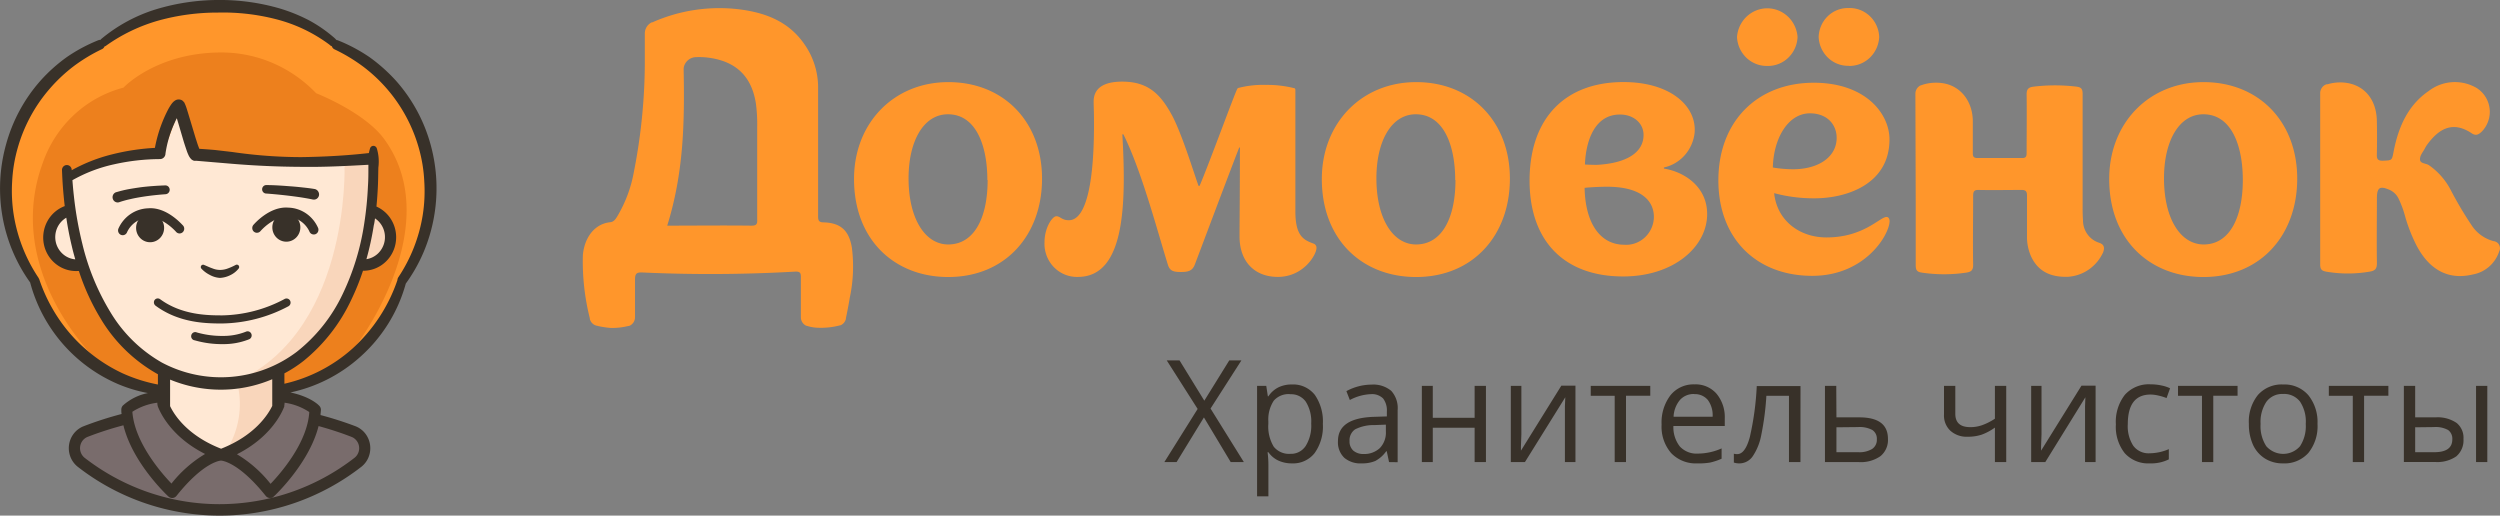
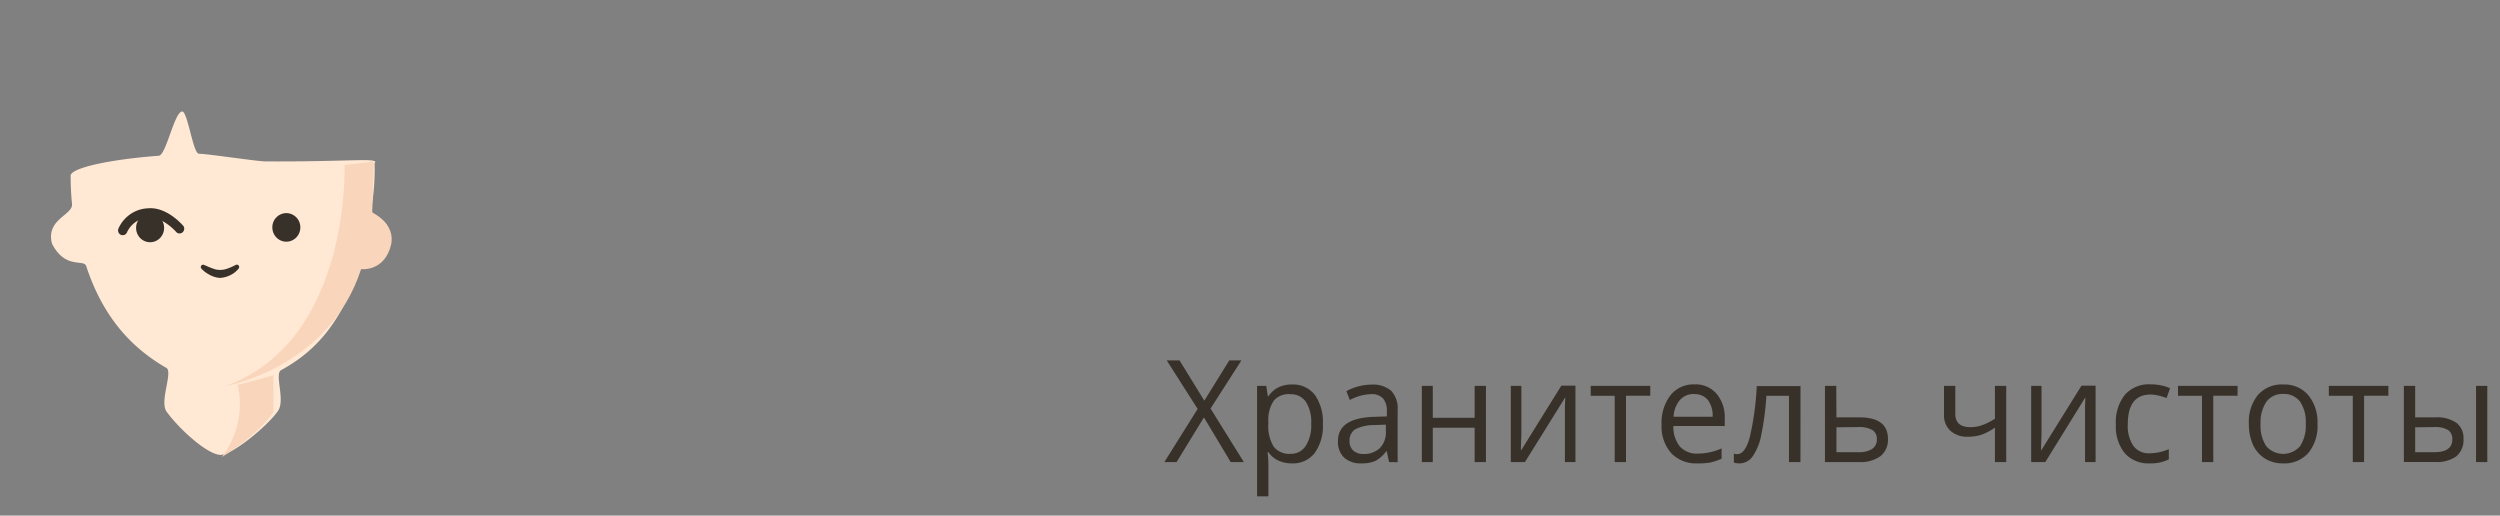
<svg xmlns="http://www.w3.org/2000/svg" width="160" height="33" fill="none">
  <rect width="100%" height="100%" fill="#808080" stroke="none" />
  <g clip-path="url(#a)">
    <path fill="#383129" d="M79.606 29.574h-.84l-1.715-2.859-1.75 2.859h-.783l2.131-3.402-1.977-3.105h.819l1.585 2.576 1.596-2.576h.777l-1.974 3.08 2.132 3.427ZM82.68 29.656a2.033 2.033 0 0 1-.855-.175 1.607 1.607 0 0 1-.647-.54h-.053c.034.268.052.538.053.808v2.015h-.725v-7.068h.588l.102.668h.035a1.67 1.67 0 0 1 .65-.578c.267-.125.558-.186.851-.179.278-.015.556.037.81.152.255.115.48.29.657.509.373.543.556 1.2.517 1.861a2.927 2.927 0 0 1-.528 1.87 1.772 1.772 0 0 1-.651.505 1.736 1.736 0 0 1-.805.152Zm-.106-4.43a1.26 1.26 0 0 0-1.05.414 2.177 2.177 0 0 0-.35 1.318v.164a2.485 2.485 0 0 0 .35 1.473c.131.156.297.279.484.357.187.078.39.11.59.093.191.006.38-.038.55-.128.17-.089.314-.221.42-.383.259-.428.381-.927.35-1.43a2.368 2.368 0 0 0-.35-1.4 1.16 1.16 0 0 0-.439-.364 1.133 1.133 0 0 0-.555-.108v-.007ZM88.899 29.574l-.147-.693h-.035c-.183.26-.423.472-.7.622-.276.11-.572.162-.868.153-.402.027-.799-.1-1.113-.357a1.368 1.368 0 0 1-.406-1.072c0-.986.772-1.503 2.317-1.55l.812-.026v-.303a1.255 1.255 0 0 0-.242-.847.995.995 0 0 0-.773-.275 3.1 3.1 0 0 0-1.355.375l-.22-.568a3.399 3.399 0 0 1 1.617-.418c.45-.032.896.11 1.25.396a1.636 1.636 0 0 1 .413 1.24v3.33l-.55-.007Zm-1.638-.518c.385.018.761-.118 1.05-.379a1.435 1.435 0 0 0 .385-1.072v-.428l-.725.028a2.618 2.618 0 0 0-1.246.275.844.844 0 0 0-.354.747.78.78 0 0 0 .239.611c.188.153.424.23.665.218h-.014ZM91.698 24.696v2.044h2.678v-2.044h.724v4.877h-.724v-2.197h-2.678v2.197h-.7v-4.877h.7ZM97.368 24.697v3.094l-.028.793v.258l2.586-4.16h.903v4.892h-.675v-3.57l.024-.578-2.583 4.148h-.903v-4.877h.676ZM105.618 25.329h-1.554v4.244h-.724V25.33h-1.533v-.633h3.811v.633ZM108.628 29.656a2.154 2.154 0 0 1-.905-.147 2.19 2.19 0 0 1-.768-.51 2.581 2.581 0 0 1-.613-1.83 2.87 2.87 0 0 1 .571-1.876 1.888 1.888 0 0 1 1.526-.693 1.774 1.774 0 0 1 1.424.604c.363.446.549 1.014.522 1.593v.468h-3.287c-.023.477.127.947.42 1.319.148.153.326.272.522.349.196.077.406.11.616.097a3.76 3.76 0 0 0 1.526-.332v.661a4.054 4.054 0 0 1-.728.243c-.273.045-.55.063-.826.054Zm-.196-4.438a1.164 1.164 0 0 0-.917.382c-.249.301-.392.679-.406 1.072h2.499a1.65 1.65 0 0 0-.305-1.072 1.071 1.071 0 0 0-.871-.375v-.007ZM115.229 29.573h-.735V25.33h-1.446c-.049.84-.158 1.676-.325 2.5-.087.488-.271.952-.543 1.362a1.034 1.034 0 0 1-.84.465 1.082 1.082 0 0 1-.374-.054v-.564a.833.833 0 0 0 .22.024c.334 0 .6-.357.798-1.071.248-1.078.398-2.178.448-3.284h2.8l-.003 4.866ZM117.532 26.711h1.466c1.222 0 1.831.461 1.831 1.376a1.333 1.333 0 0 1-.476 1.104 2.183 2.183 0 0 1-1.4.382h-2.156v-4.877h.724l.011 2.015Zm0 .636v1.594h1.4c.306.019.611-.052.878-.204a.687.687 0 0 0 .235-.267.689.689 0 0 0 .073-.35.666.666 0 0 0-.283-.597 1.72 1.72 0 0 0-.928-.19l-1.375.014ZM125.14 24.696v1.787c0 .572.319.854.956.854.257.002.513-.04.756-.125.289-.104.565-.244.822-.415v-2.1h.725v4.876h-.725v-2.208a3.47 3.47 0 0 1-.85.454 2.8 2.8 0 0 1-.882.132 1.558 1.558 0 0 1-1.12-.386 1.334 1.334 0 0 1-.406-1.036v-1.833h.724ZM130.657 24.697v3.094l-.028.793v.258l2.586-4.16h.903v4.892h-.675v-3.57l.021-.578-2.566 4.148h-.903v-4.877h.662ZM137.593 29.656a2.001 2.001 0 0 1-.874-.143 2.038 2.038 0 0 1-.733-.507 2.717 2.717 0 0 1-.57-1.85 2.804 2.804 0 0 1 .577-1.89c.21-.23.466-.408.751-.523a2.04 2.04 0 0 1 .898-.146c.235 0 .47.024.7.075.187.036.37.096.542.179l-.224.625a3.31 3.31 0 0 0-.521-.16 2.31 2.31 0 0 0-.501-.065c-.973 0-1.459.632-1.459 1.897-.033.486.09.97.35 1.38a1.218 1.218 0 0 0 1.05.482 3.172 3.172 0 0 0 1.225-.265v.654a2.531 2.531 0 0 1-1.211.257ZM143.204 25.329h-1.554v4.244h-.724V25.33h-1.533v-.633h3.811v.633ZM148.32 27.13a2.714 2.714 0 0 1-.591 1.865c-.207.225-.46.4-.74.514a2.033 2.033 0 0 1-.884.147 2.106 2.106 0 0 1-1.141-.307 2.028 2.028 0 0 1-.767-.872 3.164 3.164 0 0 1-.269-1.347 2.714 2.714 0 0 1 .584-1.858 2.03 2.03 0 0 1 1.621-.665c.299-.013.596.04.872.158.276.117.523.295.724.521.414.519.625 1.176.591 1.844Zm-3.643 0a2.35 2.35 0 0 0 .367 1.43c.137.153.303.275.489.36a1.43 1.43 0 0 0 1.667-.36c.273-.423.402-.925.368-1.43a2.301 2.301 0 0 0-.368-1.429 1.279 1.279 0 0 0-1.088-.486 1.247 1.247 0 0 0-1.071.511 2.323 2.323 0 0 0-.364 1.404ZM152.856 25.329h-1.554v4.244h-.724V25.33h-1.533v-.633h3.811v.633ZM154.571 26.711h1.302c.477-.034.951.091 1.351.358a1.217 1.217 0 0 1 .438 1.029 1.344 1.344 0 0 1-.462 1.111 2.145 2.145 0 0 1-1.369.357h-1.984v-4.87h.724v2.015Zm0 .636v1.594h1.225c.767 0 1.152-.275 1.152-.822a.683.683 0 0 0-.266-.596 1.636 1.636 0 0 0-.907-.19l-1.204.014Zm4.617 2.226h-.721v-4.877h.721v4.877Z" />
-     <path fill="#FF962B" d="M66.691 11.434c0 3.63-2.359 6.295-6.006 6.295-3.416 0-6.027-2.362-6.027-6.27 0-3.606 2.566-6.203 6.027-6.203 3.532-.007 6.006 2.519 6.006 6.178Zm-3.5.092c0-2.222-.735-4.212-2.523-4.212-1.558 0-2.52 1.711-2.52 4.098 0 2.573 1.05 4.234 2.544 4.234 1.69-.007 2.517-1.761 2.517-4.127l-.018.007ZM71.896 8.597h-.066c.252 4.444.182 9.125-2.842 9.125a2.037 2.037 0 0 1-.838-.151 2.073 2.073 0 0 1-.709-.482 2.126 2.126 0 0 1-.459-.731 2.161 2.161 0 0 1-.133-.859c0-.936.504-1.66.756-1.66s.35.256.802.256c1.148 0 1.652-2.576 1.606-6.624 0-.318-.02-.715-.02-.975 0-.565.286-1.272 1.83-1.272 1.722 0 2.499.868 3.234 2.247.64 1.265 1.33 3.534 1.648 4.423h.07c.665-1.568 2.201-5.802 2.408-6.199a.114.114 0 0 1 .091-.071 6.262 6.262 0 0 1 1.75-.19 6.96 6.96 0 0 1 1.81.211c.024 0 .07.025.07.118v7.771c0 1.569.528 1.826 1.168 2.058a.27.27 0 0 1 .139.11.28.28 0 0 1 .043.173c0 .421-.822 1.847-2.474 1.847-1.445 0-2.45-.936-2.45-2.598 0-.843.025-3.183.025-5.684h-.046c-.941 2.433-2.684 7.089-2.845 7.503-.161.415-.459.464-.893.464s-.7-.046-.826-.464c-.623-1.983-1.676-6.006-2.849-8.346ZM96.633 11.434c0 3.63-2.362 6.295-6.006 6.295-3.416 0-6.03-2.362-6.03-6.27 0-3.606 2.569-6.203 6.03-6.203 3.521-.007 6.006 2.519 6.006 6.178Zm-3.5.092c0-2.222-.735-4.212-2.523-4.212-1.558 0-2.52 1.711-2.52 4.098 0 2.573 1.05 4.234 2.544 4.234 1.69-.007 2.516-1.761 2.516-4.127l-.017.007ZM120.934 14.142c0 .865-1.558 3.512-4.952 3.512-3.528 0-6.006-2.34-6.006-6.11 0-3.769 2.478-6.224 6.051-6.249 3.349-.021 4.9 1.965 4.9 3.627 0 2.858-2.727 3.77-4.791 3.77a9.753 9.753 0 0 1-2.59-.33c.182 1.759 1.627 2.834 3.345 2.834 2.387 0 3.416-1.311 3.85-1.311.147 0 .193.164.193.257Zm-7.84-9.922a1.878 1.878 0 0 1-1.329-.528 1.956 1.956 0 0 1-.596-1.323 2 2 0 0 1 .615-1.307c.36-.34.832-.53 1.322-.53.491 0 .963.19 1.322.53.36.34.579.808.616 1.307a1.951 1.951 0 0 1-.603 1.334 1.871 1.871 0 0 1-1.347.517Zm.368 6.5c.424.072.854.11 1.284.113 1.648 0 2.8-.793 2.8-2.011 0-.818-.574-1.569-1.718-1.569-1.379.007-2.321 1.576-2.366 3.466Zm4.857-6.507a1.865 1.865 0 0 1-1.333-.524 1.948 1.948 0 0 1-.592-1.327c.016-.506.228-.984.588-1.33a1.848 1.848 0 0 1 1.337-.517c.498-.017.982.168 1.347.514s.582.825.603 1.333c-.023.508-.24.987-.604 1.334a1.885 1.885 0 0 1-1.346.524v-.007ZM147.022 11.434c0 3.63-2.359 6.295-6.006 6.295-3.416 0-6.027-2.362-6.027-6.27 0-3.606 2.566-6.203 6.027-6.203 3.532-.007 6.006 2.519 6.006 6.178Zm-3.482.092c0-2.222-.735-4.212-2.524-4.212-1.557 0-2.52 1.711-2.52 4.098 0 2.573 1.05 4.234 2.545 4.234 1.673-.007 2.499-1.761 2.499-4.127v.007ZM134.362 15.543a1.47 1.47 0 0 1-.756-.538 1.523 1.523 0 0 1-.294-.892 10.46 10.46 0 0 1-.024-.81V6.005c0-.31-.091-.425-.396-.46a11.497 11.497 0 0 0-2.737 0c-.325.039-.455.153-.451.503.017 1.244 0 2.501 0 3.73 0 .233-.042.34-.301.336h-2.825c-.241 0-.325-.068-.318-.321V7.728c-.021-1.246-.767-2.2-1.859-2.393a2.873 2.873 0 0 0-1.33.082l-.178.06a.602.602 0 0 0-.308.5v.047l.021 6.946v4.013c0 .314.094.421.388.464a9.667 9.667 0 0 0 2.853 0c.311-.046.441-.157.434-.514-.025-1.458 0-2.92 0-4.377 0-.286.049-.408.35-.4.917.02 1.83 0 2.747 0 .263 0 .35.085.35.357v2.594c-.009.448.079.892.259 1.3.469 1.011 1.32 1.34 2.352 1.308a2.627 2.627 0 0 0 1.339-.462c.397-.274.715-.653.919-1.096.108-.282.084-.504-.235-.614ZM54.518 15.832c-.189-1.09-.72-1.569-1.81-1.601-.293 0-.35-.118-.35-.382V5.495a4.807 4.807 0 0 0-.857-2.637C50.49 1.372 48.99.808 47.301.596a10.56 10.56 0 0 0-5.547.833h-.038a.78.78 0 0 0-.326.29.802.802 0 0 0-.122.425V4.09a36.646 36.646 0 0 1-.7 6.913 8.467 8.467 0 0 1-1.071 2.859c-.102.157-.196.318-.417.357-1.169.111-1.718 1.197-1.778 2.144a14.991 14.991 0 0 0 .445 4.002v.035a.59.59 0 0 0 .203.33.57.57 0 0 0 .36.128.53.53 0 0 1-.073 0c.273.063.55.106.83.128.39.012.781-.031 1.161-.128a.64.64 0 0 1-.164.028.62.62 0 0 0 .2-.035h.027a.605.605 0 0 0 .35-.525v-2.44c0-.39.12-.462.466-.448 3.273.15 6.552.13 9.824-.057.276 0 .329.097.325.358v2.597a.6.6 0 0 0 .35.515h.028c.234.078.479.12.725.125.471.018.943-.034 1.4-.154h.028a.596.596 0 0 0 .35-.414v-.036c.084-.4.175-.872.248-1.315a9.572 9.572 0 0 0 .133-3.226Zm-6.422-1.39c-1.788-.022-3.58 0-5.393 0 1.05-3.384 1.116-6.553 1.05-10.005a.65.65 0 0 1 .042-.246.834.834 0 0 1 .29-.38.808.808 0 0 1 .448-.153 4.776 4.776 0 0 1 1.718.24c1.299.447 1.933 1.43 2.132 2.765.063.496.088.995.077 1.494v5.874c.017.29-.028.414-.364.41Zm5.474 5.227ZM159.597 15.435a2.412 2.412 0 0 1-1.4-.997 23.654 23.654 0 0 1-1.357-2.29 4.389 4.389 0 0 0-1.4-1.583c-.193-.121-.55-.09-.56-.357-.011-.268.185-.465.301-.69a2.08 2.08 0 0 1 .217-.34c.717-.946 1.599-1.453 2.799-.642.259.171.441.071.63-.107a1.812 1.812 0 0 0 .153-2.363 1.76 1.76 0 0 0-.657-.532 2.747 2.747 0 0 0-2.873.28c-1.34.914-1.949 2.307-2.254 3.862-.115.6-.091.585-.7.61-.308 0-.385-.092-.378-.389.016-.729.016-1.458 0-2.187-.031-1.254-.7-2.143-1.774-2.376a2.791 2.791 0 0 0-1.376.058h-.066a.777.777 0 0 1-.081.032.609.609 0 0 0-.329.532V16.922c0 .3.084.41.389.464a8.182 8.182 0 0 0 2.768 0c.399-.06.48-.218.473-.593-.021-1.365 0-2.73 0-4.095 0-.714.192-.822.843-.532.253.123.455.335.567.597.156.328.282.67.378 1.021.183.663.432 1.304.742 1.916.826 1.586 2.062 2.24 3.612 1.865.384-.069.742-.24 1.039-.5.296-.258.519-.593.644-.969a.463.463 0 0 0-.003-.425.448.448 0 0 0-.347-.236ZM109.258 13.702c0 2.08-2.128 3.991-5.376 3.991-3.85 0-6.034-2.355-5.989-6.253.046-3.898 2.286-6.188 6.013-6.188 2.972 0 4.687 1.518 4.55 3.244a2.587 2.587 0 0 1-.632 1.435c-.353.4-.82.675-1.335.788v.071c1.211.182 2.769 1.093 2.769 2.912Zm-3.409.186c0-1.047-.823-1.937-2.996-1.937-.571 0-1.257.047-1.439.072.046 2.312 1.029 3.64 2.538 3.64.24.018.481-.015.708-.097a1.77 1.77 0 0 0 .614-.374 1.82 1.82 0 0 0 .575-1.304Zm-4.414-3.359s.389.022.756.022c1.831-.093 2.996-.747 2.996-1.912 0-.797-.7-1.333-1.554-1.308-1.533.022-2.135 1.601-2.198 3.198ZM.318 12.655c.032-4.12 1.876-7.188 5.18-9.382.217-.147 1.022-.465 1.253-.6.231-.136.62-.53.91-.683A13.888 13.888 0 0 1 14.206.404c2.566 0 4.13.521 6.199 1.583.189.096.847.657 1.029.764.182.107.766.3.9.382 3.583 2.226 5.316 4.76 5.295 9.065a11.8 11.8 0 0 1-1.316 4.952c-.112.225-.417.636-.546.858-.203.357-.672 1.765-.914 2.111-2.383 3.427-5.509 5.36-10.71 5.36-5.292-.05-9.243-2.612-11.56-6.62-.133-.226-.312-.755-.427-.994-.116-.24-.469-.822-.581-1.104C.997 15.364.308 14.249.318 12.655Z" />
    <path fill="#FFE8D4" d="M23.974 10.443a15.44 15.44 0 0 1-.22 3.002c-.063.357 1.442.5 1.2 2.104-.168 1.565-1.75 1.072-1.91 1.519-1.117 3.298-2.59 5.277-5.051 6.62-.448.247.283 1.912-.2 2.609-.7 1.01-2.946 2.819-3.671 2.815-.844 0-2.684-1.683-3.461-2.769-.47-.66.43-2.544-.018-2.801-2.348-1.347-4.098-3.38-5.127-6.517-.154-.461-1.337.232-2.188-1.43-.416-1.568 1.355-1.829 1.281-2.543a17.773 17.773 0 0 1-.087-1.844c.126-.46 2.37-.993 5.645-1.24.462-.036.994-2.812 1.491-2.833.35-.018.7 2.715 1.075 2.705.528 0 3.706.486 4.262.49 5.404.031 7.33-.265 6.98.113Z" />
-     <path fill="#796C6C" d="m4.74 27.973 5.68-2.64s1.525 3.79 3.702 3.78c2.177-.01 4.008-3.93 4.008-3.93s1.018.564 2.142 1.21c.105.062-.196.394-.091.455 1.246.714 2.8.836 3.02 1.397.413 1.054-2.499 4.427-9.201 4.387-4.06-.185-9.95-2.3-9.26-4.659Z" />
    <path fill="#F9D6BB" d="M15.214 24.632s.886-.204 2.286-.618v2.38s-.99 1.46-3.308 2.858a5.523 5.523 0 0 0 1.026-2.192c.177-.8.176-1.63-.004-2.428Z" />
    <path fill="#F9D6BB" d="M22.05 10.559s.423 11.212-7.588 14.138c0 0 6.6-1.158 8.648-7.471 0 0 1.474.179 1.908-1.519.35-1.393-1.197-2.104-1.197-2.104l.105-3.273-1.876.229Z" />
-     <path fill="#ED801D" d="M24.594 8.907c-1.264-1.736-4.361-2.94-4.361-2.94a8.465 8.465 0 0 0-2.771-1.93 8.321 8.321 0 0 0-3.288-.679c-4.179 0-6.272 2.251-6.272 2.251A7.381 7.381 0 0 0 4.74 7.348a7.594 7.594 0 0 0-1.993 3.05c-2.419 6.534 2.67 12.03 3.92 13.098 1.25 1.068 3.906 1.643 3.906 1.643v-1.275c-3.224-1.162-5.65-6.875-5.65-6.875-.408-.035-.797-.2-1.11-.47a2.025 2.025 0 0 1-.64-1.041c-.286-1.258 1.23-2.144 1.23-2.144l.118-2.037s1.019-.907 3.752-1.325a19.28 19.28 0 0 1 1.943-.175c.049-.797 1.186-2.858 1.186-2.858l1.05 2.944s4.55.886 11.225.293c.2.65.06 3.272.06 3.272.436.17.8.49 1.032.905.23.414.314.898.234 1.368-.185 1.279-1.645 1.204-1.869 1.208 0 0-2.198 5.788-5.435 6.949v1.276s2.656-.576 3.906-1.644 7.066-8.993 2.989-14.603Z" />
    <path fill="#383129" d="M13.08 16.964c.178.072.35.157.524.215.15.062.31.094.473.096.165 0 .328-.029.483-.086.167-.06.33-.131.486-.214l.05-.025a.148.148 0 0 1 .178.044.156.156 0 0 1 .003.188c-.143.181-.325.326-.532.425a1.676 1.676 0 0 1-.668.179 1.547 1.547 0 0 1-.665-.2 1.884 1.884 0 0 1-.522-.393.151.151 0 0 1 .062-.244.145.145 0 0 1 .096 0l.031.015ZM9.607 15.503c.495 0 .896-.41.896-.915a.905.905 0 0 0-.896-.914.905.905 0 0 0-.896.915c0 .505.401.914.896.914Z" />
    <path fill="#383129" d="M7.854 15.053a.32.32 0 0 1-.102-.018.303.303 0 0 1-.168-.159.313.313 0 0 1-.01-.234 2.2 2.2 0 0 1 .773-.938c.34-.232.736-.361 1.145-.373 1.197-.097 2.184 1.072 2.226 1.107a.308.308 0 0 1-.032.43.294.294 0 0 1-.42-.033s-.836-.961-1.729-.9c-.293.005-.58.093-.827.254-.247.162-.446.39-.573.66a.306.306 0 0 1-.11.148.296.296 0 0 1-.173.056ZM18.326 15.468c.494 0 .896-.41.896-.915a.906.906 0 0 0-.896-.914.905.905 0 0 0-.896.914c0 .505.4.915.896.915Z" />
-     <path fill="#383129" d="M20.08 15.007a.297.297 0 0 1-.17-.054.306.306 0 0 1-.11-.143c-.127-.27-.325-.5-.573-.663a1.555 1.555 0 0 0-.828-.255c-.892-.068-1.722.89-1.729.9a.297.297 0 0 1-.524-.178.31.31 0 0 1 .073-.222c.042-.046 1.025-1.2 2.226-1.104.408.01.806.139 1.145.37.34.233.608.56.773.941a.31.31 0 0 1-.01.232.3.3 0 0 1-.165.158.345.345 0 0 1-.109.018ZM7.451 12.298c.26-.079.524-.143.791-.193.26-.046.518-.086.774-.122.518-.064 1.05-.1 1.554-.117a.273.273 0 0 1 .2.072.285.285 0 0 1-.172.492c-.504.036-1.005.09-1.498.168-.245.04-.49.082-.732.14-.236.05-.47.113-.7.189a.325.325 0 0 1-.446-.197.342.342 0 0 1 .11-.376.325.325 0 0 1 .123-.06l-.004.004ZM20.012 12.767c-.23-.05-.486-.093-.735-.133a30.914 30.914 0 0 0-2.275-.25.265.265 0 0 1-.165-.096.275.275 0 0 1 .016-.363.264.264 0 0 1 .174-.08c.518 0 1.05.039 1.554.078.259.018.518.043.777.072.259.028.514.057.787.103a.35.35 0 0 1 .211.143c.05.073.073.162.062.25a.34.34 0 0 1-.133.221.327.327 0 0 1-.248.058h-.025v-.003ZM14.237 20.702c-.959 0-2.744 0-4.284-1.14a.269.269 0 0 1-.06-.357.252.252 0 0 1 .35-.06c1.4 1.032 3.084 1.039 3.984 1.039a8.76 8.76 0 0 0 3.972-1.04.257.257 0 0 1 .204-.032.257.257 0 0 1 .163.13.268.268 0 0 1-.122.367 9.298 9.298 0 0 1-4.207 1.093ZM14.283 22.024a6.303 6.303 0 0 1-1.82-.243.254.254 0 0 1-.185-.115.268.268 0 0 1 .105-.387.254.254 0 0 1 .216-.002 5.84 5.84 0 0 0 1.673.222 3.889 3.889 0 0 0 1.477-.275.252.252 0 0 1 .282.058.266.266 0 0 1 .055.289.264.264 0 0 1-.14.142c-.53.21-1.095.315-1.663.311Z" />
-     <path fill="#383129" d="M27.56 9.26a10.224 10.224 0 0 0-2.191-4.063 10.708 10.708 0 0 0-1.715-1.536c-.63-.43-1.304-.79-2.01-1.072a.285.285 0 0 0-.118-.025s0-.028-.028-.04l-.063-.067a8.914 8.914 0 0 0-1.66-1.158 10.755 10.755 0 0 0-1.868-.757 13.752 13.752 0 0 0-3.973-.543 13.937 13.937 0 0 0-3.94.593A10.125 10.125 0 0 0 6.473 2.5a.53.53 0 0 0-.042.05.343.343 0 0 0-.13.021c-.706.282-1.38.641-2.009 1.072-.626.445-1.201.96-1.715 1.537A10.207 10.207 0 0 0 .383 9.26a10.49 10.49 0 0 0-.22 4.627c.27 1.516.874 2.949 1.767 4.191a9.825 9.825 0 0 0 5.617 6.5 9.246 9.246 0 0 0 1.922.578 3.375 3.375 0 0 0-1.607.8.387.387 0 0 0-.098.261c0 .093 0 .186.018.279-.824.215-1.635.476-2.43.783-.244.095-.46.255-.624.463a1.533 1.533 0 0 0-.217 1.506c.098.248.26.465.467.628a14.788 14.788 0 0 0 9.074 3.123c3.277 0 6.465-1.097 9.073-3.123.208-.163.37-.38.467-.628a1.533 1.533 0 0 0-.217-1.506 1.475 1.475 0 0 0-.624-.463 22.804 22.804 0 0 0-2.237-.715c0-.11.021-.218.025-.329a.363.363 0 0 0-.102-.26c-.06-.069-.577-.587-1.851-.858a9.723 9.723 0 0 0 4.448-2.258 9.723 9.723 0 0 0 2.937-4.71c.91-1.251 1.525-2.7 1.799-4.234.28-1.547.208-3.14-.21-4.655ZM4.6 15.774c.063.275.14.55.217.825a1.386 1.386 0 0 1-.803-.35 1.436 1.436 0 0 1-.445-.767 1.457 1.457 0 0 1 .088-.887c.121-.279.327-.51.586-.662a20.8 20.8 0 0 0 .357 1.84Zm.669-.172a23.219 23.219 0 0 1-.455-2.362 27.665 27.665 0 0 1-.179-1.708 9.524 9.524 0 0 1 2.674-1.018 13.665 13.665 0 0 1 2.93-.332.346.346 0 0 0 .236-.093.36.36 0 0 0 .114-.232v-.018c.102-.705.309-1.39.612-2.033.035-.082.073-.165.115-.243l.12.404.322 1.093c.056.182.115.357.182.554.032.1.07.197.115.293a.912.912 0 0 0 .182.278.35.35 0 0 0 .095.068.38.38 0 0 0 .101.04H12.601l2.198.185c1.48.125 2.982.193 4.473.2 1.438.022 2.873-.053 4.305-.132v.154c0 .404 0 .807-.028 1.208a21.82 21.82 0 0 1-.238 2.393 15.87 15.87 0 0 1-1.4 4.56 10.322 10.322 0 0 1-2.909 3.648 8.045 8.045 0 0 1-8.645.693 9.079 9.079 0 0 1-3.286-3.216 15.155 15.155 0 0 1-1.802-4.384ZM24 13.976c.238.158.424.386.532.653a1.456 1.456 0 0 1-.333 1.587 1.389 1.389 0 0 1-.748.372c.2-.713.357-1.437.472-2.169.035-.128.056-.293.077-.443ZM14.834 24.91a8.459 8.459 0 0 0 2.59-.64v1.708c-.273.56-1.113 1.89-3.273 2.74-2.138-.832-2.989-2.143-3.265-2.726v-1.697a8.498 8.498 0 0 0 3.948.615Zm-4.764.864v.057c.001.038.007.075.018.111a.157.157 0 0 0 0 .032c.112.311.791 1.948 3.038 3.08a7.928 7.928 0 0 0-2.152 1.894c-.665-.693-2.36-2.64-2.503-4.595a3.798 3.798 0 0 1 1.6-.579ZM22.5 27.961a.76.76 0 0 1 .32.24.783.783 0 0 1-.128 1.096 14.097 14.097 0 0 1-8.64 2.97c-3.12 0-6.154-1.044-8.639-2.97a.794.794 0 0 1-.128-1.095.765.765 0 0 1 .317-.241c.752-.29 1.518-.538 2.296-.743.578 2.397 2.772 4.459 2.877 4.555a.346.346 0 0 0 .242.097h.024a.346.346 0 0 0 .252-.132c1.771-2.22 2.842-2.259 2.842-2.259h.02s1.079.04 2.853 2.259a.353.353 0 0 0 .252.132h.025c.09 0 .176-.034.241-.097.105-.096 2.268-2.143 2.863-4.505.721.2 1.432.428 2.11.693Zm-5.184 3.005a7.93 7.93 0 0 0-2.152-1.894c2.201-1.107 2.898-2.701 3.03-3.058v-.025a.327.327 0 0 0 0-.047.408.408 0 0 0 .018-.11v-.058c.564.077 1.105.281 1.582.597-.119 1.954-1.813 3.902-2.478 4.595Zm9.74-17.208a10.02 10.02 0 0 1-1.57 3.998.333.333 0 0 0-.05.168 10.453 10.453 0 0 1-2.866 4.374 9.803 9.803 0 0 1-4.368 2.261v-.664c.434-.23.847-.5 1.235-.804a11.044 11.044 0 0 0 3.056-3.93c.285-.594.532-1.206.738-1.833h.032a2.074 2.074 0 0 0 1.32-.485c.373-.312.63-.745.727-1.226.097-.482.03-.983-.193-1.42a2.118 2.118 0 0 0-1.025-.978c.042-.418.07-.836.091-1.254.021-.418.021-.826.032-1.24.055-.411.021-.83-.098-1.226a.24.24 0 0 0-.147-.153.223.223 0 0 0-.245.073.235.235 0 0 0-.042.08c-.03.098-.055.197-.074.297-1.445.164-2.898.24-4.347.26a30.805 30.805 0 0 1-4.396-.328l-1.109-.129a45.503 45.503 0 0 0-1.001-.075l-.07-.182c-.06-.164-.116-.357-.171-.518l-.322-1.072-.165-.546-.087-.28a2.562 2.562 0 0 0-.133-.335s0-.021-.032-.05l-.028-.032a.476.476 0 0 0-.073-.072.418.418 0 0 0-.231-.071h-.06l-.108.028a.797.797 0 0 0-.109.065l-.063.05c-.051.05-.098.105-.14.164-.063.09-.121.183-.175.279a8.768 8.768 0 0 0-.875 2.512c-.928.05-1.849.19-2.751.418-.898.222-1.764.563-2.576 1.014v-.06a.32.32 0 0 0-.11-.2.307.307 0 0 0-.42.021.321.321 0 0 0-.09.21c.026.775.085 1.55.176 2.323-.469.176-.861.516-1.106.96a2.183 2.183 0 0 0-.233 1.462c.095.5.362.95.752 1.267.39.318.879.483 1.378.467h.115a14.476 14.476 0 0 0 1.4 3.058 9.858 9.858 0 0 0 3.553 3.49l.104.058v.657a10.143 10.143 0 0 1-2.253-.714 10.082 10.082 0 0 1-4.12-3.534 10.516 10.516 0 0 1-1.225-2.5l-.024-.04a.21.21 0 0 0-.032-.06A10.124 10.124 0 0 1 .88 13.757a9.863 9.863 0 0 1-.102-2.143 9.5 9.5 0 0 1 .35-2.126 9.884 9.884 0 0 1 2.023-3.773c.466-.544.987-1.036 1.554-1.469a10.804 10.804 0 0 1 1.827-1.104.312.312 0 0 0 .158-.171.25.25 0 0 0 .094-.043 10.876 10.876 0 0 1 3.406-1.626c1.22-.333 2.48-.5 3.745-.497a13.634 13.634 0 0 1 3.751.429 9.756 9.756 0 0 1 3.395 1.622l.053.047c.03.027.066.046.105.057a.316.316 0 0 0 .16.193 10.97 10.97 0 0 1 1.831 1.1 9.878 9.878 0 0 1 3.573 5.217c.198.692.315 1.406.35 2.126a9.865 9.865 0 0 1-.097 2.161Z" />
  </g>
  <defs>
    <clipPath id="a">
      <path fill="#fff" d="M0 0h160v33H0z" />
    </clipPath>
  </defs>
</svg>